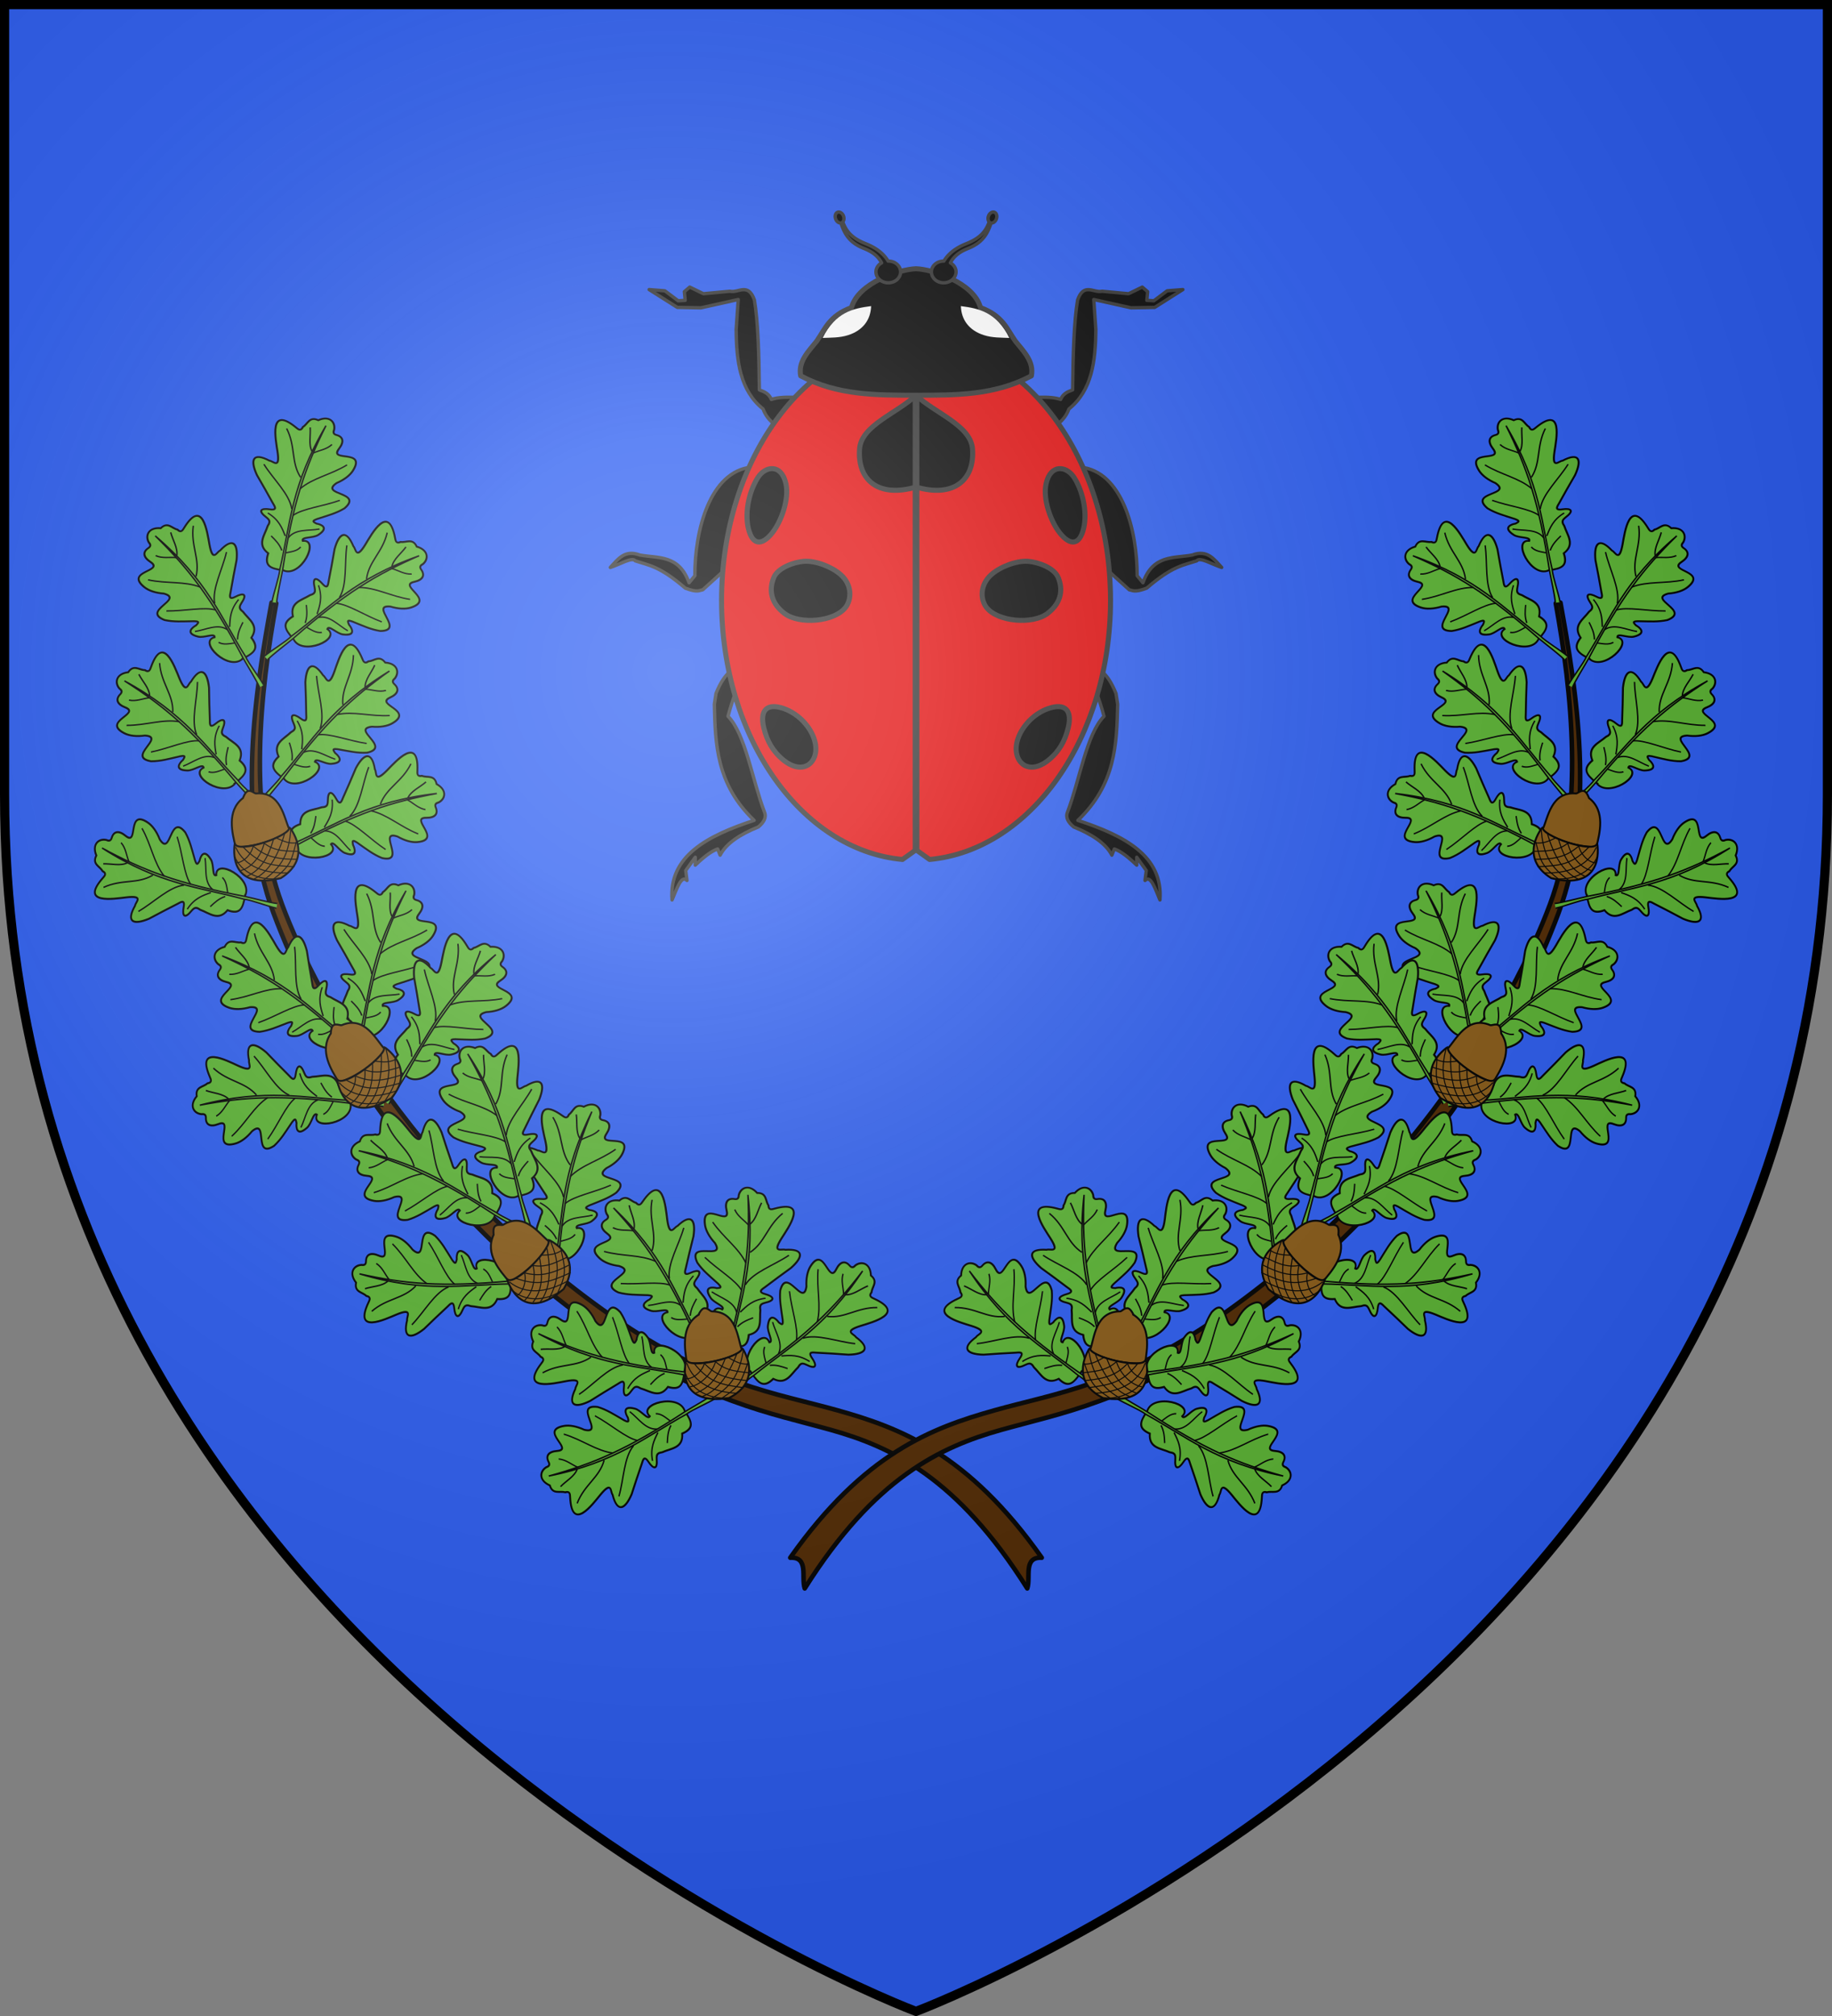
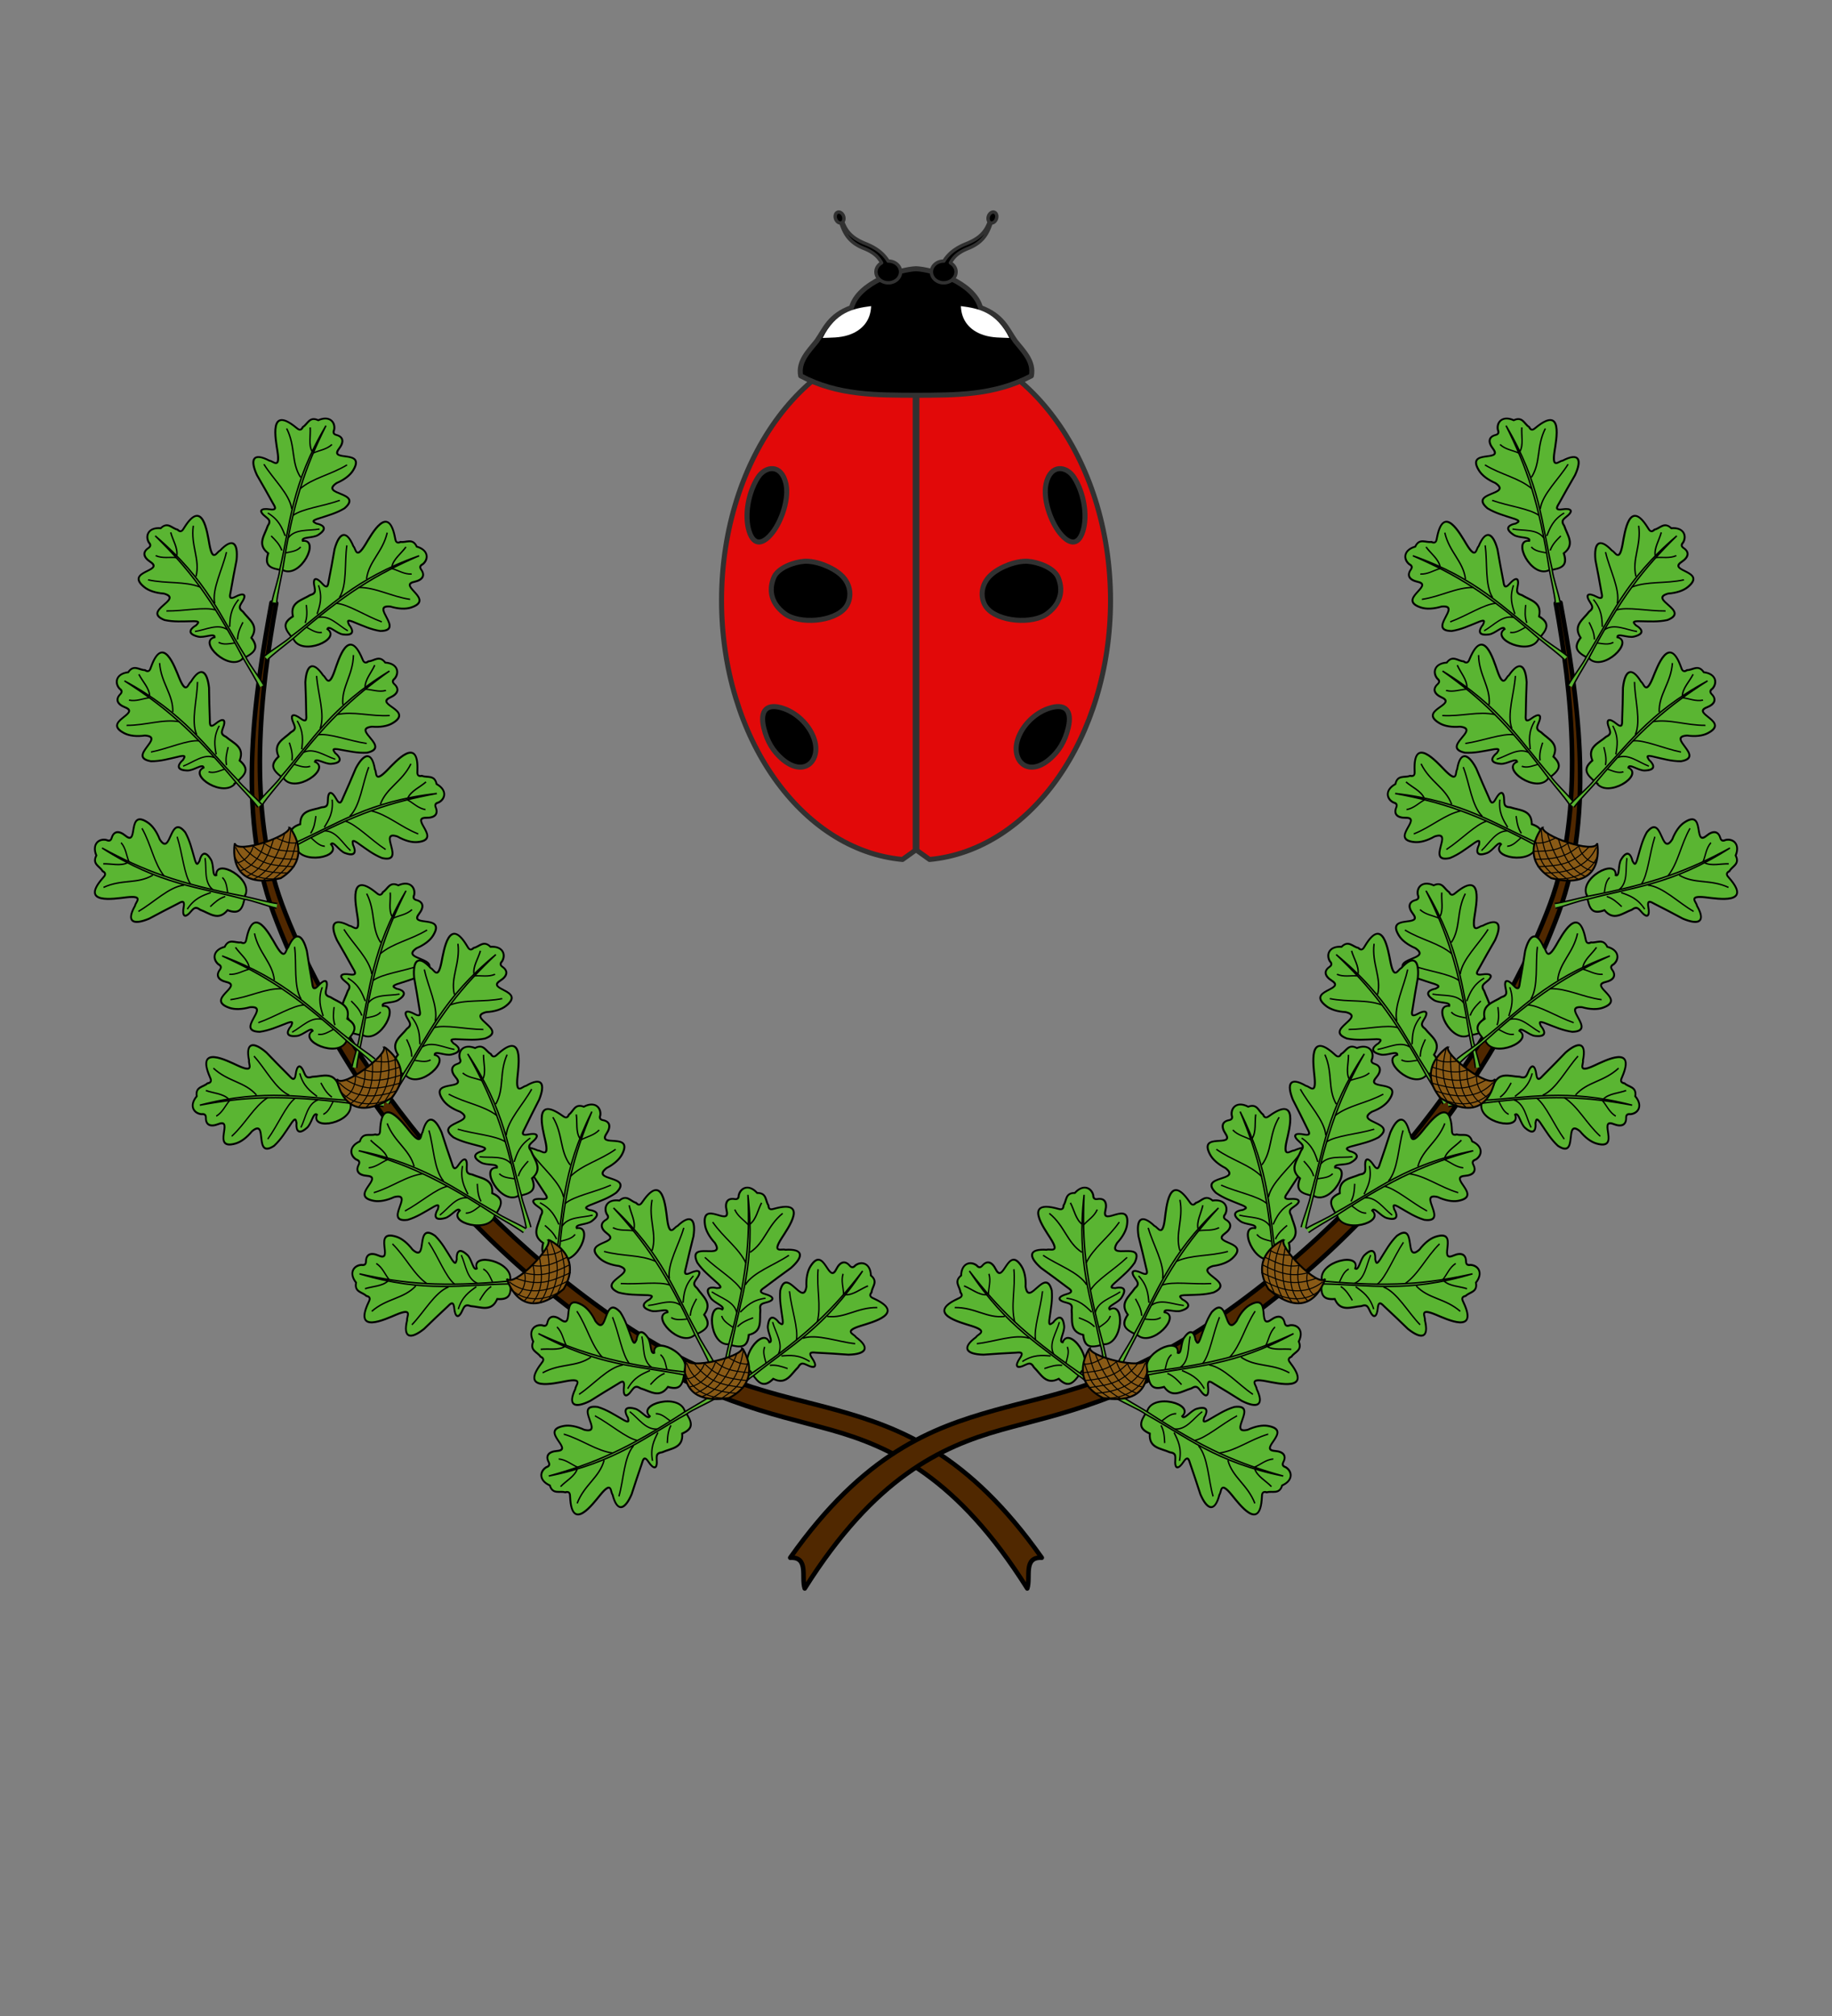
<svg xmlns="http://www.w3.org/2000/svg" xmlns:xlink="http://www.w3.org/1999/xlink" width="600" height="660" version="1.0">
  <rect width="100%" height="100%" fill="#808080" stroke="none" />
  <defs>
    <radialGradient id="m" cx="-80" cy="-80" r="405" gradientUnits="userSpaceOnUse">
      <stop offset="0" style="stop-color:#fff;stop-opacity:.31" />
      <stop offset=".19" style="stop-color:#fff;stop-opacity:.25" />
      <stop offset=".6" style="stop-color:#6b6b6b;stop-opacity:.125" />
      <stop offset="1" style="stop-color:#000;stop-opacity:.125" />
    </radialGradient>
-     <path id="a" d="M-298.5-298.5h597V-40C298.5 246.31 0 358.5 0 358.5S-298.5 246.31-298.5-40z" />
  </defs>
  <use xlink:href="#a" width="600" height="660" style="fill:#2b5df2" transform="translate(300 300)" />
  <g transform="translate(300 300)">
    <g id="l" transform="rotate(8 281.716 -166.511)">
      <path d="M-197.39-34.742c-1.162 28.757-2.173 69.17 14.743 100.488 16.882 31.253 56.332 85.732 125.632 120.762 36.048 18.222 58.643 18.723 78.809 21.453s43.086 9.606 70.828 42.435c.673-3.793-2.834-10.067 3.301-10.618-28.74-30.605-52.05-35.641-72.844-38.457-20.795-2.816-42.25-2.401-77.375-20.156C-122.22 146.83-163.99 92.672-180.265 62.54c-15.698-29.062-16.743-68.23-15.569-97.27z" style="opacity:1;fill:#502800;fill-opacity:1;fill-rule:nonzero;stroke:#000;stroke-width:1.5;stroke-linecap:butt;stroke-linejoin:round;stroke-miterlimit:4;stroke-dasharray:none;stroke-dashoffset:0;stroke-opacity:1" />
      <g id="b">
        <path d="M962.242 336.705c-3.074 24.302-62.697 14.88-48.16-2.147-3.873-4.858-10.225 8.697-18.101 11.402-17.064 6.213-13.72-6.114-11.72-10.35.043-3.513 1.951-9.042-9.206-.445-8.278 5.802-16.973 12.903-28.586 17.538-32.961 7.303 3.288-36.225-23.583-27.231-9.157 5.28-18.5 7.906-26.214 7.328-35.225-2.638 8.444-31.284-15.221-30.855-12.18.221-16.83-5.026-14.118-12.957 1.29-3.776-.446-5.501-4.403-6.38-9.768-4.276-13.598-15.715.377-23.498 1.563-12.255 11.948-7.837 18.818-10.623 6.984 1.26 6.041-3.122 5.538-6.73-6.276-45.035 28.322-11.838 41.159-.682 19.42 16.876 13.89 2.506 16.356-1.346 1.818-23.288 12.611-21.175 25.665-1.857 6.916 12.557 13.715 24.908 21.05 37.5 1.932 3.316 4.788 11.091 9.234 1.797 5.172-10.813 9.586-9.806 11.148-2.263 1.476 7.132-.11 12.17 9.725 12.474 13.149 4.008 29.384 2.65 31.277 21.22 17.185 5.14 16.563 13.042 8.965 28.105z" style="fill:#5ab532;fill-opacity:1;stroke:#000;stroke-width:2.5;stroke-miterlimit:4;stroke-dasharray:none;stroke-opacity:1" transform="matrix(-.115 .212 .236 .104 -163.92 -284.782)" />
        <path d="M1007.153 349.36c-12.669-5.55-33.417-11.215-44.191-16.948-58.799-22.97-105.85-52.366-198.868-61.287 63.464 10.315 111.696 24.068 198.25 64.906 13.524 5.938 31.568 12.928 42.251 18.676" style="fill:#5ab532;fill-opacity:1;stroke:#000;stroke-width:1.821;stroke-miterlimit:4;stroke-dasharray:none;stroke-opacity:1" transform="matrix(-.115 .212 .236 .104 -163.92 -284.782)" />
        <path d="M251.874 189.652c-18.228 6.956-19.561 28-27.32 43.686M212.75 187.629c-15.645 11.41-27.626 41.918-44.636 65.012M164.89 187.965c-23.67 14.91-35.855 40.75-59.295 61.548M99.201 193.868c-7.058 7.934-11.2 18.756-21.879 24.815M145.328 184.371c-21.404-20.617-50.07-19.5-76.627-40.39M202.095 183.485c-24.188-8.937-42.754-39.907-64.163-59.754M250.108 184.261c-12.393-8.02-24.856-15.895-31.65-35.334M275.879 184.875c-9.596-5.724-14.845-13.839-20.263-21.86M278.188 191.924c-3.884 7.131-7.166 16.236-15.84 20.025M97.13 191.418c-9.99-8.287-26.463-8.272-39.753-12.334" style="fill:none;fill-opacity:1;stroke:#000;stroke-width:2.277;stroke-miterlimit:4;stroke-dasharray:none;stroke-opacity:1" transform="matrix(-.022 .188 .209 .02 -229.003 -107.683)" />
      </g>
      <use xlink:href="#b" id="h" width="600" height="660" x="0" y="0" transform="scale(-1 1)rotate(35 -43.816 602.643)" />
      <use xlink:href="#b" width="600" height="660" transform="rotate(40 -221.828 -25.973)" />
      <g transform="translate(-885.454 810.305)">
        <use xlink:href="#b" width="600" height="660" transform="translate(932.6 -663.167)" />
        <use xlink:href="#c" width="600" height="660" transform="translate(48.376 85.886)" />
        <use xlink:href="#d" id="e" width="600" height="660" x="0" y="0" transform="translate(42.217 71.777)" />
        <use xlink:href="#e" width="600" height="660" transform="rotate(-35 766.266 -702.882)" />
        <use xlink:href="#f" width="600" height="660" transform="rotate(-10 1086.423 -930.127)" />
      </g>
      <g transform="rotate(-4 -43.343 283.057)">
        <use xlink:href="#b" width="600" height="660" transform="rotate(-100 -47.243 15.018)" />
        <g transform="translate(-901.252 820.862)">
          <use xlink:href="#b" width="600" height="660" transform="translate(1030.49 -612.076)" />
          <use xlink:href="#b" id="g" width="600" height="660" x="0" y="0" transform="scale(-1 1)rotate(15 1891.13 -2736.709)" />
          <use xlink:href="#g" width="600" height="660" transform="rotate(-45 825.294 -665.34)" />
          <use xlink:href="#f" width="600" height="660" transform="rotate(-15 1170.105 -1173.217)" />
        </g>
      </g>
      <g transform="rotate(8 -5499.25 -6746.936)">
        <use xlink:href="#b" id="c" width="600" height="660" x="0" y="0" transform="rotate(20 2347.371 2137.38)" />
        <use xlink:href="#h" id="d" width="600" height="660" x="0" y="0" transform="rotate(-20 -1919.882 -2932.479)" />
        <use xlink:href="#b" width="600" height="660" transform="rotate(45 1126.135 693.682)" />
        <g id="f">
-           <path d="M992.997 31.398s5.148-8.028 9.57-8.117c5.137-.104 8.27 6.05 10.554 6.31 35.785 5.77 30.798 44.65 34.207 61.623.848 4.223-39.385 17.149-82.045 6.925.326-20.501-.8-54.252 27.714-66.74z" style="fill:#895a16;fill-opacity:1;fill-rule:evenodd;stroke:#000;stroke-width:2.778;stroke-linecap:butt;stroke-linejoin:miter;stroke-miterlimit:4;stroke-dasharray:none;stroke-opacity:1;display:inline" transform="rotate(-30 -998.643 -1261.173)scale(.225)" />
          <path d="M1018.004 157.87c55.316-17.79 30.332-69.414 30.085-69.386 2.17 13.029-84.338 20.674-82.598 3.88 0 0-27.387 58.368 40.398 65.065z" style="fill:#895a16;fill-opacity:1;fill-rule:evenodd;stroke:#000;stroke-width:2.778;stroke-linecap:butt;stroke-linejoin:miter;stroke-miterlimit:4;stroke-dasharray:none;stroke-opacity:1;display:inline" transform="rotate(-30 -998.643 -1261.173)scale(.225)" />
          <path d="M1048.463 137.106c-31.685-7.78-45.265-16.386-57.534-33.776M1054.807 113.707c-11.521-.935-18.401-5.616-28.705-14.142M1053.162 126.46c-13.701-4.307-34.149-7.006-47.383-25.326" style="fill:none;fill-rule:evenodd;stroke:#000;stroke-width:1.492px;stroke-linecap:butt;stroke-linejoin:miter;stroke-opacity:1;display:inline" transform="rotate(-30 -998.643 -1261.173)scale(.225)" />
          <path d="M1041.689 146.57c-31.502-9.394-48.357-15.026-66-46.336" style="fill:none;fill-rule:evenodd;stroke:#000;stroke-width:1.492px;stroke-linecap:butt;stroke-linejoin:miter;stroke-opacity:1;display:inline" transform="rotate(-30 -998.643 -1261.173)scale(.225)" />
          <path d="M1030.223 152.9c-33.08-6.787-59.785-24.388-64.94-54.761" style="fill:none;fill-rule:evenodd;stroke:#000;stroke-width:1.492px;stroke-linecap:butt;stroke-linejoin:miter;stroke-opacity:1;display:inline" transform="rotate(-30 -998.643 -1261.173)scale(.225)" />
          <path d="M961.33 120.614c10.65 1.923 25.342-8.348 29.51-18.78M964.358 132.942c13.356.36 33.504-11.326 43.356-31.666M971.524 143.189c19.785-3.968 34.437-16.004 50.45-43.543" style="fill:none;fill-rule:evenodd;stroke:#000;stroke-width:1.492px;stroke-linecap:butt;stroke-linejoin:miter;stroke-opacity:1;display:inline" transform="rotate(-30 -998.643 -1261.173)scale(.225)" />
          <path d="M980.158 149.55c23.588-4.3 43.177-25.912 59.19-53.451" style="fill:none;fill-rule:evenodd;stroke:#000;stroke-width:1.492px;stroke-linecap:butt;stroke-linejoin:miter;stroke-opacity:1;display:inline" transform="rotate(-30 -998.643 -1261.173)scale(.225)" />
          <path d="M991.703 154.992c31.296-11.804 46.856-28.511 57.835-63.038" style="fill:none;fill-rule:evenodd;stroke:#000;stroke-width:1.492px;stroke-linecap:butt;stroke-linejoin:miter;stroke-opacity:1;display:inline" transform="rotate(-30 -998.643 -1261.173)scale(.225)" />
          <path d="M1007.993 156.328c29.853-13.163 31.529-20.124 44.935-44.557" style="fill:none;fill-rule:evenodd;stroke:#000;stroke-width:1.492px;stroke-linecap:butt;stroke-linejoin:miter;stroke-opacity:1;display:inline" transform="rotate(-30 -998.643 -1261.173)scale(.225)" />
          <path d="M1018.004 157.87c-29.496-2.082-54.195-21.598-57.538-47.689" style="fill:none;fill-rule:evenodd;stroke:#000;stroke-width:1.492px;stroke-linecap:butt;stroke-linejoin:miter;stroke-opacity:1;display:inline" transform="rotate(-30 -998.643 -1261.173)scale(.225)" />
        </g>
      </g>
      <g transform="rotate(38 -749.094 -1596.157)">
        <use xlink:href="#b" id="i" width="600" height="660" x="0" y="0" transform="scale(-1 1)rotate(70 -132.151 -856.666)" />
        <use xlink:href="#i" id="j" width="600" height="660" x="0" y="0" transform="rotate(40 928.638 -627.879)" />
        <use xlink:href="#i" id="k" width="600" height="660" x="0" y="0" transform="scale(1 -1)rotate(20 -2672.016 12.363)" />
        <use xlink:href="#j" width="600" height="660" transform="rotate(40 930.135 -627.329)" />
        <use xlink:href="#k" width="600" height="660" transform="rotate(-40 938.912 -636.366)" />
        <use xlink:href="#f" width="600" height="660" transform="rotate(-25 1095.657 -1200.577)" />
      </g>
      <use xlink:href="#b" width="600" height="660" transform="rotate(-88 -138.315 6.602)" />
    </g>
    <use xlink:href="#l" width="600" height="660" transform="matrix(-1 0 0 1 0 0)" />
-     <path d="M45.533-83.6c1.398 1.203 2.797 3.045 4.195 6.54l.494 3.209c-.266 11.95-.65 23.886-11.846 34.55C52.35-34.7 63.81-28.677 62.808-15.61c-1.399-3.247-2.73-7.565-4.442-5.799l.37-2.961-2.838-3.95v2.345c-3.659-3.452-5.273-4.276-6.664-4.812l-.74 1.85c-1.809-3.514-5.93-6.188-11.352-8.39-1.624-1.337-2.523-2.777-1.851-4.442 3.62-9.501 5.654-23.23 10.859-28.504-.691-2.583-1.496-5.28-2.838-8.514M39.116-144.433c12.485 1.247 16.974 19.018 16.905 32.33l1.728 2.097c2.993-8.459 9.214-7.237 14.684-8.267 4.488-1.679 6.491 1.259 8.76 3.702-2.577-.787-6.575-3.23-7.403-1.975-4.025 1.366-7.158 1.47-14.93 8.144-3.64 1.36-4.013.677-5.183.494l-10.365-9.378zM69.633-197.268l-8.39 5.306-7.034.123-11.106-2.468.617 8.884c-.062 9.39-1.13 18.205-8.02 23.692-1.355 3.838-4.797 5.85-8.761 7.404l-2.592-10.736c4.101-.323 7.087-.17 8.885.494.765-1.802 2.17-2.321 3.578-2.838.102-10.625.4-20.393 1.481-26.777 1.874-5.288 4.823-1.973 7.28-2.59l7.897.74 4.072-1.975 1.605 1.358-.247 2.59 2.097.124 3.95-2.961zM-65.178-83.6c-1.398 1.203-2.797 3.045-4.195 6.54l-.494 3.209c.266 11.95.65 23.886 11.846 34.55C-71.995-34.7-83.456-28.677-82.453-15.61c1.399-3.247 2.73-7.565 4.442-5.799l-.37-2.961 2.838-3.95v2.345c3.659-3.452 5.273-4.276 6.663-4.812l.74 1.85c1.81-3.514 5.931-6.188 11.353-8.39 1.624-1.337 2.523-2.777 1.85-4.442-3.619-9.501-5.653-23.23-10.858-28.504.691-2.583 1.496-5.28 2.838-8.514M-58.761-144.433c-12.486 1.247-16.974 19.018-16.905 32.33l-1.728 2.097c-2.993-8.459-9.214-7.237-14.684-8.267-4.488-1.679-6.491 1.259-8.76 3.702 2.577-.787 6.575-3.23 7.403-1.975 4.025 1.366 7.158 1.47 14.93 8.144 3.64 1.36 4.013.677 5.183.494l10.365-9.378zM-89.278-197.268l8.39 5.306 7.034.123 11.106-2.468-.617 8.884c.062 9.39 1.13 18.205 8.02 23.692 1.355 3.838 4.797 5.85 8.761 7.404l2.591-10.736c-4.1-.323-7.086-.17-8.884.494-.765-1.802-2.171-2.321-3.578-2.838-.102-10.625-.4-20.393-1.481-26.777-1.874-5.288-4.823-1.973-7.28-2.59l-7.898.74-4.072-1.975-1.604 1.358.247 2.59-2.098.124-3.948-2.961z" style="fill:#000;fill-opacity:1;fill-rule:nonzero;stroke:#313131;stroke-width:1;stroke-linecap:butt;stroke-linejoin:round;stroke-miterlimit:4;stroke-dasharray:none;stroke-dashoffset:0;stroke-opacity:1" transform="matrix(1.1 0 0 1.1 10.805 11.798)" />
    <path d="M290.188 118c-31.97 0-57.907 34.603-57.907 77.25 0 40.84 23.785 74.328 53.875 77.094l4.031-2.875 4.032 2.875c30.09-2.766 53.875-36.254 53.875-77.094 0-42.647-25.937-77.25-57.906-77.25z" style="fill:#e20909;fill-opacity:1;fill-rule:nonzero;stroke:#313131;stroke-width:1.497;stroke-linecap:butt;stroke-linejoin:round;stroke-miterlimit:4;stroke-dashoffset:0;stroke-opacity:1" transform="matrix(1.1 0 0 1.1 -319.195 -318.202)" />
    <path d="M-56.922-141.299c2.246-3.538 7.035-4.186 8.368 1.793.985 4.416-1.208 10.973-3.985 14.545-2.498 3.216-5.462 4.424-6.973-.398-1.449-4.623-.301-11.383 2.59-15.94zM-32.216-112.408c3.46 3.094 3.221 7.435 1.395 9.763-3.373 4.3-13.773 5.092-18.131 1.793-4.587-3.473-4.488-7.654-3.188-10.76 1.177-2.811 5.925-4.566 8.966-4.781 3.49-.247 8.351 1.653 10.958 3.985zM-55.129-66.781c-1.3-5.316.909-7.552 5.978-5.778 4.32 1.512 8.02 5.446 9.165 9.563 1.733 6.23-3.36 10.967-9.763 5.38-2.58-2.251-4.382-5.084-5.38-9.165z" style="fill:#000;fill-opacity:1;fill-rule:nonzero;stroke:#313131;stroke-width:1.5;stroke-linecap:butt;stroke-linejoin:round;stroke-miterlimit:4;stroke-dasharray:none;stroke-dashoffset:0;stroke-opacity:1" transform="matrix(1.1 0 0 1.1 10.805 11.798)" />
-     <path d="M290.188 134.188c-5.608 5.312-16.272 8.951-16.813 15.937-.716 9.236 5.516 14.676 16.813 11.375 11.296 3.3 17.528-2.139 16.812-11.375-.541-6.986-11.205-10.625-16.812-15.937z" style="fill:#000;fill-opacity:1;fill-rule:nonzero;stroke:#313131;stroke-width:1.5;stroke-linecap:butt;stroke-linejoin:round;stroke-miterlimit:4;stroke-dasharray:none;stroke-dashoffset:0;stroke-opacity:1" transform="matrix(1.1 0 0 1.1 -319.195 -318.202)" />
    <path d="M290.188 96.531c-4.834.143-17.2 4.117-19.22 11.563-6.63 2.454-7.852 6.385-10.343 9.969-2.51 3.136-5.59 6.058-4.781 10.343 11.009 5.886 22.686 5.732 34.344 5.781 11.657-.049 23.334.105 34.343-5.78.81-4.286-2.271-7.208-4.781-10.345-2.49-3.583-3.744-7.514-10.375-9.968-2.019-7.446-14.354-11.42-19.187-11.563z" style="fill:#000;fill-opacity:1;fill-rule:nonzero;stroke:#313131;stroke-width:1.5;stroke-linecap:butt;stroke-linejoin:round;stroke-miterlimit:4;stroke-dasharray:none;stroke-dashoffset:0;stroke-opacity:1" transform="matrix(1.1 0 0 1.1 -319.195 -318.202)" />
    <path d="M-37.615-182.875c2.373-.11 4.996.007 7.638-.848 4.373-1.416 6.672-4.582 6.79-8.629-5.329.693-10.58 1.755-14.428 9.477" style="fill:#fff;fill-opacity:1;fill-rule:nonzero;stroke:none;stroke-width:1.5;stroke-linecap:butt;stroke-linejoin:round;stroke-miterlimit:4;stroke-dasharray:none;stroke-dashoffset:0;stroke-opacity:1" transform="matrix(1.1 0 0 1.1 10.805 11.798)" />
    <path d="M-32.906-220.344a1 1 0 0 0-.25.063c-.644.234-.91 1.132-.594 2 .286.784.962 1.273 1.563 1.187.992 2.864 2.201 5.718 6.812 7.563 2.46.984 4.194 2.187 5.313 4.312-1.008.576-1.688 1.552-1.688 2.688 0 1.782 1.665 3.25 3.688 3.25 2.022 0 3.656-1.468 3.656-3.25s-1.634-3.219-3.656-3.219h-.063c-1.564-2.58-4.019-4.12-6.687-5.187-4.307-1.723-5.795-3.763-6.813-6.47.355-.385.462-1.08.219-1.75-.276-.758-.915-1.234-1.5-1.187z" style="fill:#000;fill-opacity:1;fill-rule:nonzero;stroke:#313131;stroke-width:1;stroke-linecap:butt;stroke-linejoin:round;stroke-miterlimit:4;stroke-dashoffset:0;stroke-opacity:1" transform="matrix(1.1 0 0 1.1 10.805 11.798)" />
    <path d="M37.277-141.299c-2.246-3.538-7.035-4.186-8.368 1.793-.985 4.416 1.208 10.973 3.984 14.545 2.499 3.216 5.463 4.424 6.974-.398 1.448-4.623.301-11.383-2.59-15.94zM12.57-112.408c-3.458 3.094-3.22 7.435-1.394 9.763 3.373 4.3 13.773 5.092 18.131 1.793 4.587-3.473 4.488-7.654 3.188-10.76-1.177-2.811-5.925-4.566-8.966-4.781-3.49-.247-8.351 1.653-10.959 3.985zM35.484-66.781c1.3-5.316-.91-7.552-5.978-5.778-4.32 1.512-8.02 5.446-9.165 9.563-1.733 6.23 3.36 10.967 9.763 5.38 2.58-2.251 4.382-5.084 5.38-9.165z" style="fill:#000;fill-opacity:1;fill-rule:nonzero;stroke:#313131;stroke-width:1.5;stroke-linecap:butt;stroke-linejoin:round;stroke-miterlimit:4;stroke-dasharray:none;stroke-dashoffset:0;stroke-opacity:1" transform="matrix(1.1 0 0 1.1 10.805 11.798)" />
    <path d="M17.97-182.875c-2.373-.11-4.996.007-7.638-.848-4.373-1.416-6.672-4.582-6.79-8.629 5.329.693 10.58 1.755 14.428 9.477" style="fill:#fff;fill-opacity:1;fill-rule:nonzero;stroke:none;stroke-width:1.5;stroke-linecap:butt;stroke-linejoin:round;stroke-miterlimit:4;stroke-dasharray:none;stroke-dashoffset:0;stroke-opacity:1" transform="matrix(1.1 0 0 1.1 10.805 11.798)" />
    <path d="M13.261-220.344a1 1 0 0 1 .25.063c.644.234.91 1.132.594 2-.286.784-.962 1.273-1.563 1.187-.992 2.864-2.201 5.718-6.812 7.563-2.46.984-4.194 2.187-5.313 4.312 1.008.576 1.688 1.552 1.688 2.688 0 1.782-1.665 3.25-3.688 3.25s-3.656-1.468-3.656-3.25 1.633-3.219 3.656-3.219h.063c1.564-2.58 4.019-4.12 6.687-5.187 4.307-1.723 5.795-3.763 6.813-6.47-.355-.385-.462-1.08-.219-1.75.276-.758.915-1.234 1.5-1.187z" style="fill:#000;fill-opacity:1;fill-rule:nonzero;stroke:#313131;stroke-width:1;stroke-linecap:butt;stroke-linejoin:round;stroke-miterlimit:4;stroke-dashoffset:0;stroke-opacity:1" transform="matrix(1.1 0 0 1.1 10.805 11.798)" />
    <path d="M290.188 269.469V134.188" style="opacity:1;fill:none;fill-opacity:1;fill-rule:nonzero;stroke:#313131;stroke-width:2;stroke-linecap:butt;stroke-linejoin:round;stroke-miterlimit:4;stroke-dasharray:none;stroke-dashoffset:0;stroke-opacity:1" transform="matrix(1.1 0 0 1.1 -319.195 -318.202)" />
  </g>
  <use xlink:href="#a" width="600" height="660" style="fill:url(#m)" transform="translate(300 300)" />
  <use xlink:href="#a" width="600" height="660" style="fill:none;stroke:#000;stroke-width:3" transform="translate(300 300)" />
</svg>